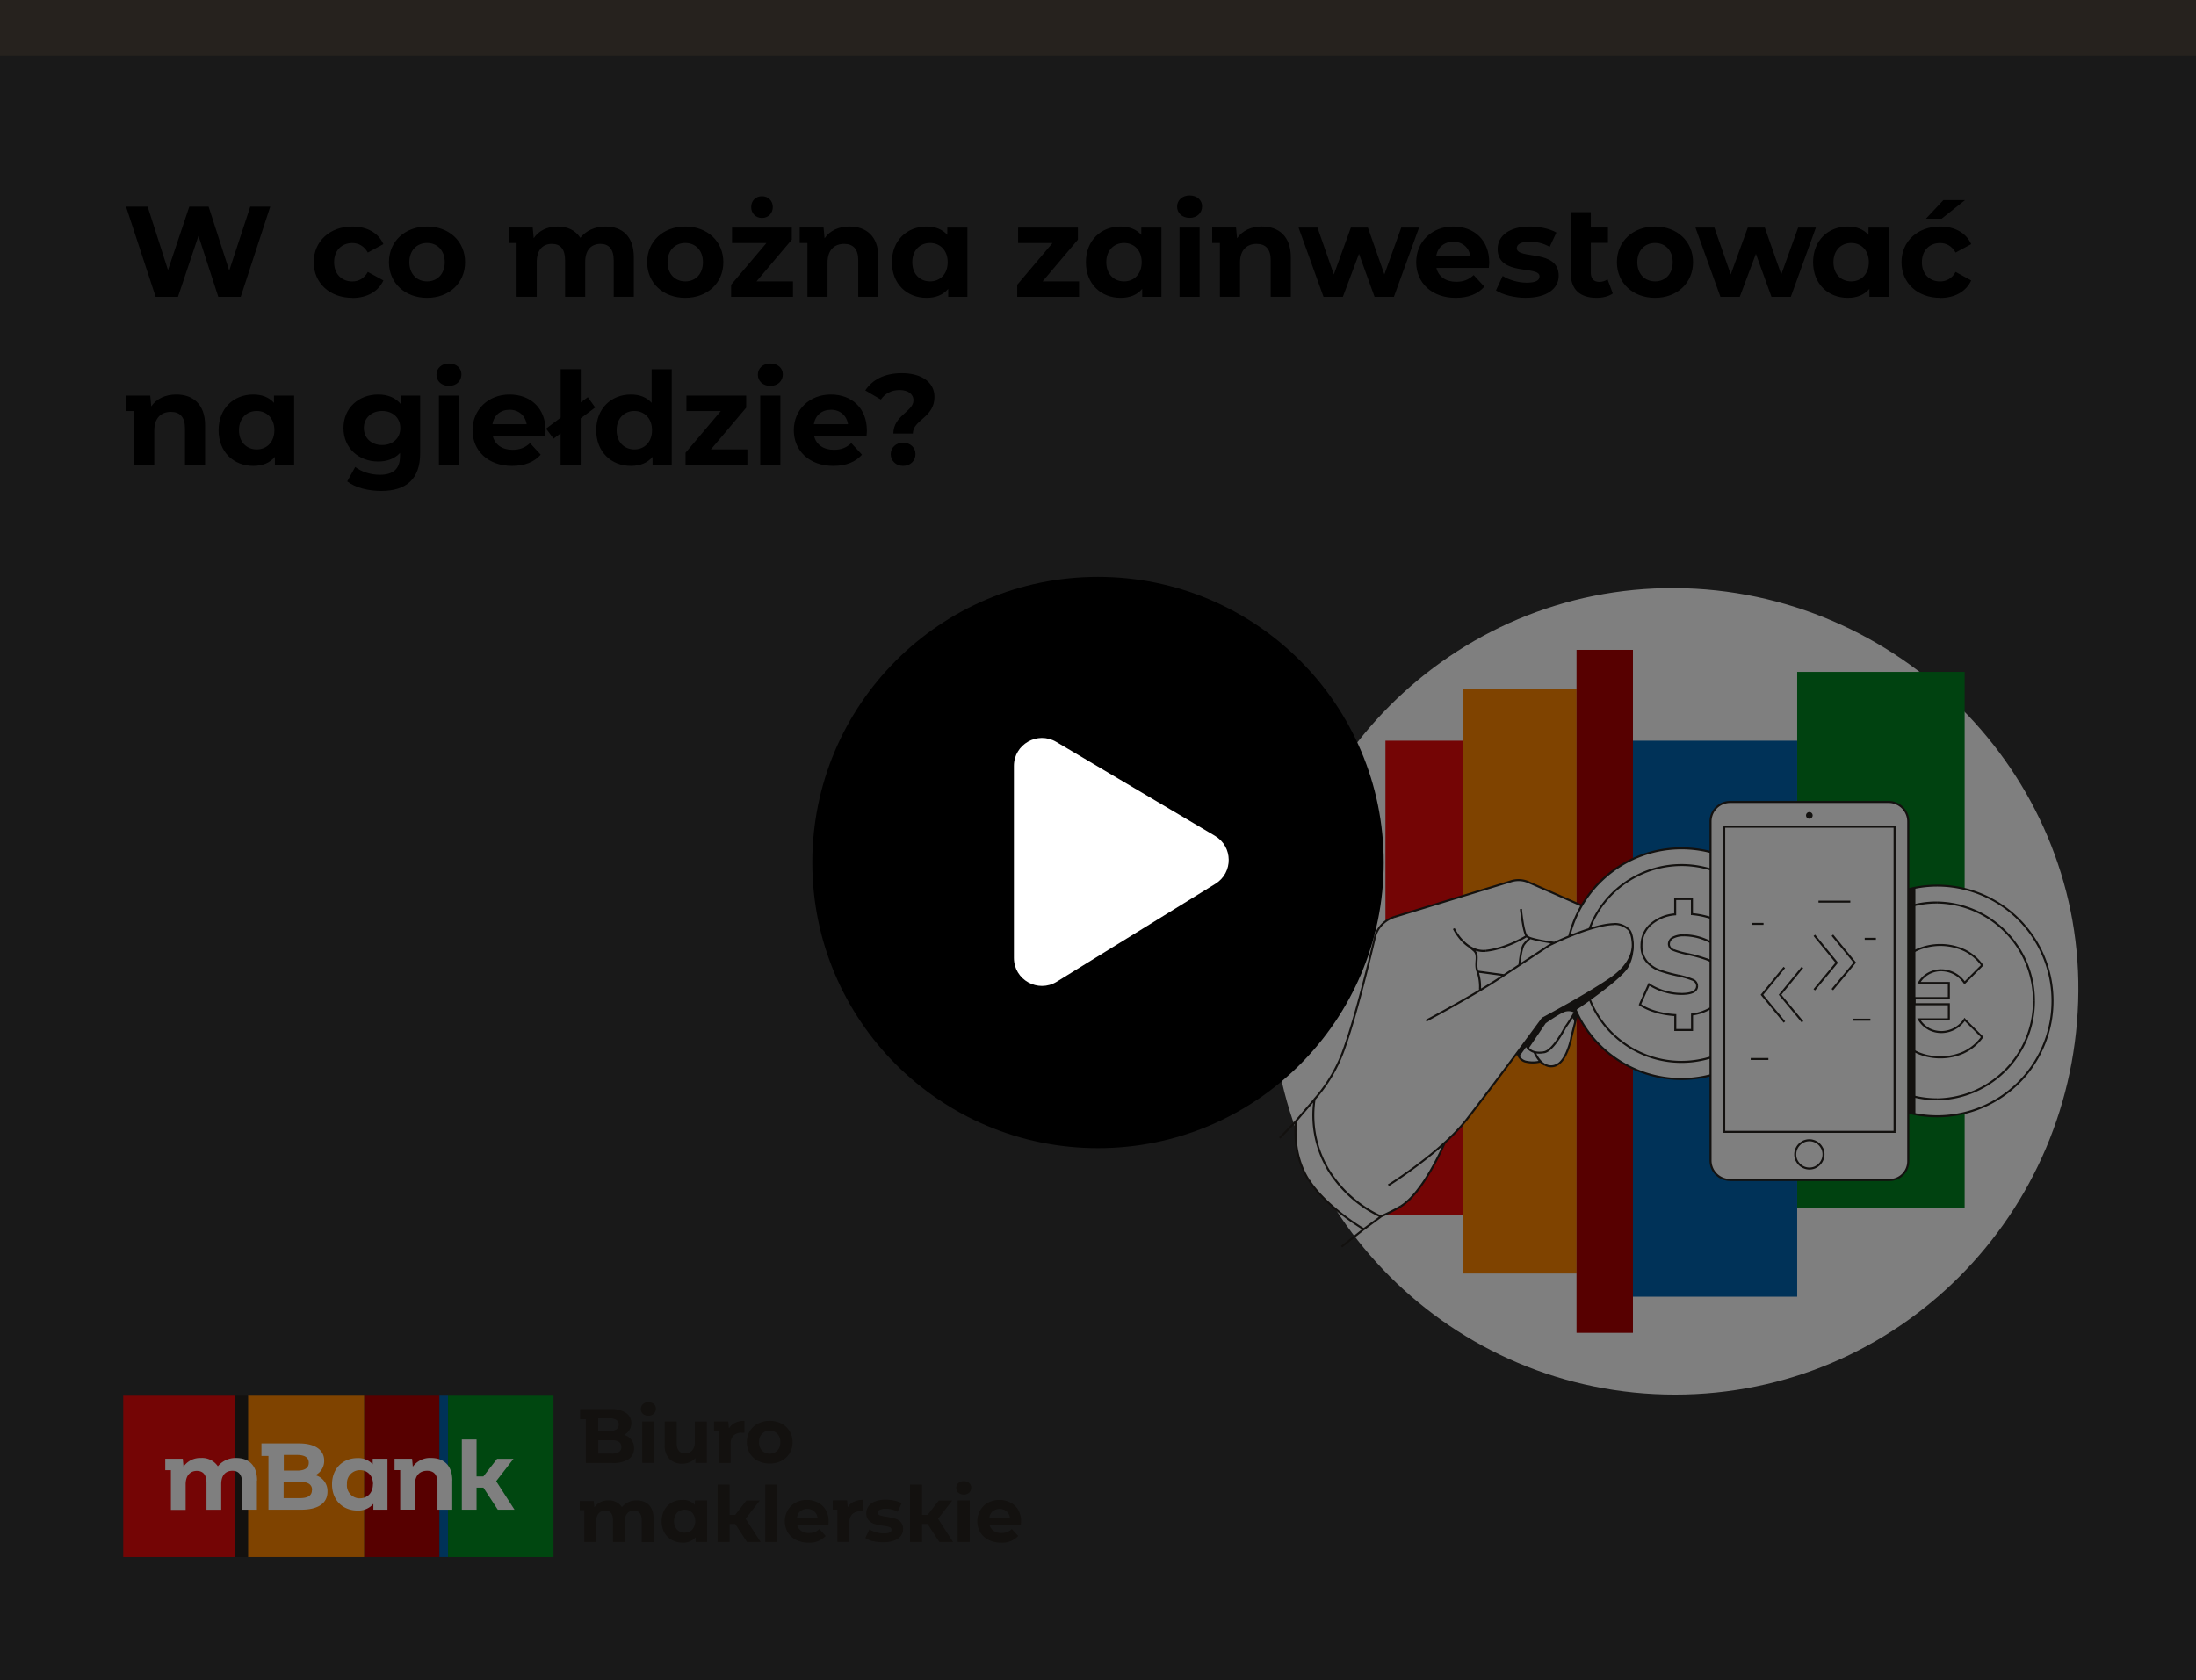
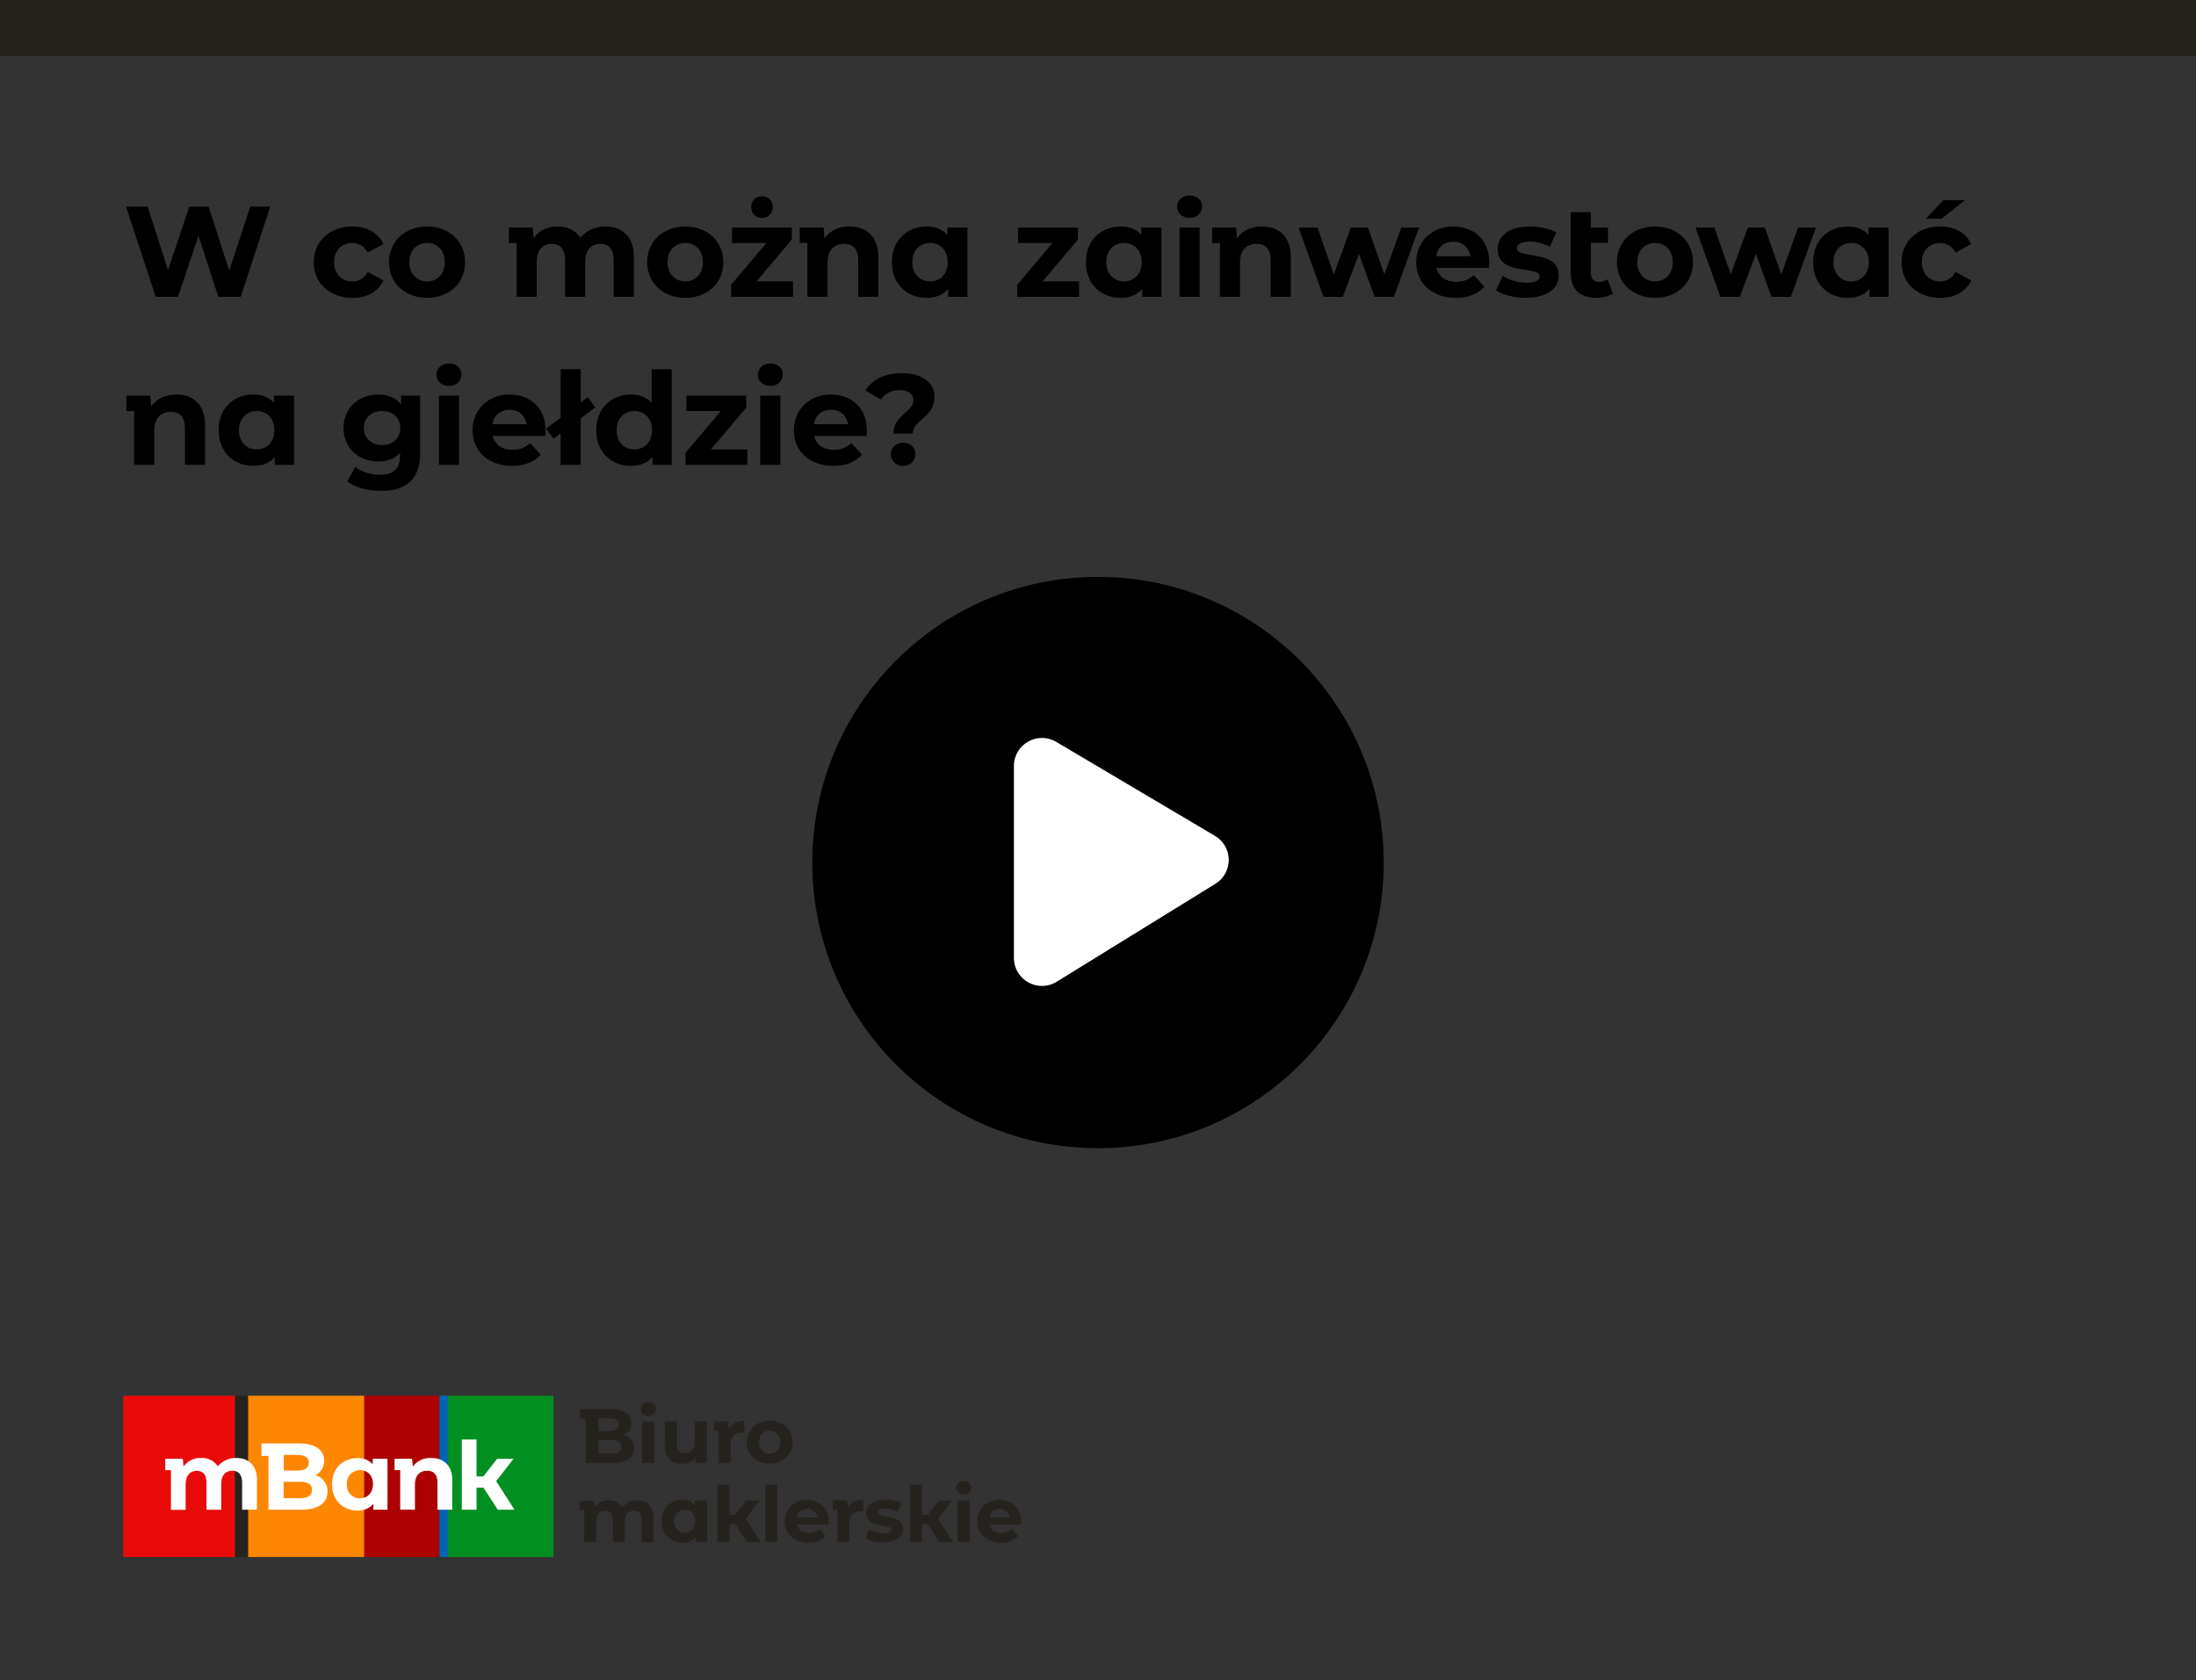
<svg xmlns="http://www.w3.org/2000/svg" viewBox="0 0 392 300">
  <rect x="0" y="0" width="392" height="300" fill="#333333" stroke="none" />
  <defs>
    <mask id="a" x="2" y="2" width="388" height="296" maskUnits="userSpaceOnUse">
-       <path fill="#d9d9d9" stroke-width="0" d="M2 2h388v296H2z" />
-     </mask>
+       </mask>
  </defs>
  <g mask="url(#a)">
    <path d="M371 177c-.31 39.76-32.24 72-72 72s-72-32.24-72-72 32.24-72.25 72-72c39.87.25 72.31 32.96 72 72z" fill="#fff" />
-     <path d="M261.21 132.25h-13.9v84.63h13.9v-84.63z" fill="#e90a0a" />
+     <path d="M261.21 132.25v84.63h13.9v-84.63z" fill="#e90a0a" />
    <path d="M281.43 122.96h-20.21v104.42h20.21V122.96z" fill="#ff8600" />
-     <path d="M291.49 116.03h-10.07v121.94h10.07V116.03z" fill="#ae0000" />
-     <path d="M350.7 119.96h-29.89v95.77h29.89v-95.77z" fill="#008520" />
    <path d="M320.81 132.25h-29.32v99.27h29.32v-99.27z" fill="#0065b1" />
-     <path d="M281.76 181.3c4.33 8.62 14.05 13.07 23.39 10.72l.19-.05v15.23c0 1.93 1.56 3.49 3.49 3.49h28.48c1.84 0 3.33-1.49 3.33-3.34v-8.72l.19.05c8.3 2.06 17-1.24 21.86-8.27a20.568 20.568 0 000-23.38c-4.86-7.03-13.57-10.33-21.86-8.27l-.19.05v-12.1c0-1.93-1.57-3.49-3.49-3.49h-28.31c-1.93 0-3.49 1.57-3.49 3.49v5.44l-.19-.05a20.643 20.643 0 00-22.76 9.5l-.07.11-9.5-4.22c-.97-.41-2.05-.46-3.06-.16l-20.82 6.36a5.145 5.145 0 00-3.5 3.71c-1.26 5.2-3.63 14.63-5.37 19.51a26.958 26.958 0 01-5.38 9.34l-.04.04-3.27 3.84c-.04.23-.85 5.74 2.23 10.57 3.07 4.82 9.76 8.74 9.82 8.78l3.06-2.25c1.24-.55 2.45-1.16 3.63-1.85 4.07-2.54 7.69-11.06 7.86-11.43l.04-.05c1.36-1.22 2.63-2.54 3.78-3.97 2.42-3.1 6.21-8.12 8.95-11.78l.18-.25.08.29c.17.63.64 1.13 1.27 1.33.41.13.85.2 1.29.19.49 0 .98-.06 1.46-.17h.08l.06.06c.19.19.42.35.67.48.35.15.73.23 1.12.23 2.36.07 3.29-3.63 3.57-5.09v-.05l1.09-4.23.16.36z" fill="#fff" />
    <path d="M307.77 202.09h-.18v.18h.18v-.18zm0-54.48v-.18h-.18v.18h.18zm30.42 0h.18v-.18h-.18v.18zm0 54.48v.18h.18v-.18h-.18zm-88.12 13.29l.09.16-.1-.16zm-3.58 1.81l-.08.16.07.04.07-.03-.07-.17zm-11.83-20.95l-.13-.12-.04.04v.05l.17.03zm42.01-27.53l-.08-.16h-.02l.1.16zm11.37-3.73v.18h.01v-.18zm2.73 1.03l.13-.12-.13.12zm-15.4 15.83l-.08-.16-.04.02-.02.03.14.11zm-3.33-13.2l.14.11-.15-.11zm-8.29 4.83l.17-.06-.17.05zm17.31 7.38l.16.09-.16-.09zm-1.69 2.63l-.14-.1-.01.02.16.08zm-3.91 4.42v-.18h-.03l.03.18zm-1.57-.06l-.05.17.04-.17zm-1.68 1.67l-.06.17h.01l.05-.17zm29.83-8.38l-.02-.18-.16.02v.16h.18zm0 2.77v.18h.18v-.18h-.18zm-2.99 0h-.18v.18h.18v-.18zm0-2.67h.18v-.17h-.17v.17zm-6.31-1.86l-.16-.07-.06.14.13.08.1-.15zm1.62-3.63l.1-.15-.17-.11-.08.19.16.07zm7.77-.81l-.07.17.06-.17zm-8.16-3.23l-.14.11.13-.11zm-.95-2.89h.18-.18zm1.55-3.67l-.12-.13.13.13zm4.46-1.89v.18l.18-.01v-.17h-.18zm0-2.73v-.18h-.18v.18h.18zm2.99 0h.18v-.18h-.18v.18zm0 2.69h-.18v.17h.16l.02-.17zm2.73.49l.05-.17-.05.17zm-4.02 3.3v.18l-.01-.18h.01zm-2.02 2.62l.07-.17-.05.17zm2.57.72l.04-.17-.03.17zm49.36-.69l.08-.16-.07.16zm3.19 2.7l.13.13.11-.11-.09-.13-.14.1zm-3.14 3.14l-.15.1.12.19.16-.16-.13-.13zm-8.15.01l-.16-.09-.16.27h.31v-.18zm5.34 0h.18v-.18h-.18v.18zm0 2.7v.18h.18v-.18h-.18zm-6.12 0v-.18h-.17v.17l.17.01zm0 .55h.18-.18zm0 .55h-.18l.01.18h.17v-.18zm6.12 0h.18v-.18h-.18v.18zm0 2.7v.18h.18V182h-.18zm-5.34 0v-.18h-.31l.16.27.16-.09zm8.15.01l.13-.13-.16-.16-.12.19.15.1zm3.14 3.14l.14.1.09-.13-.11-.11-.13.13zm-3.19 2.7l.07.16-.08-.16zm-22.77-15.97l.14.11.1-.11-.1-.11-.14.11zm3.22-.02l.14.11.1-.11-.1-.11-.14.11zm-13.35 5.75l-.14-.11-.1.11.1.11.14-.11zm-3.22 0l-.14-.11-.1.11.1.11.14-.11zm-71.09 41.86l-.09.16.1.06.1-.07-.11-.14zm-12.04-19.36l-.14-.11-.03.04v.05l.17.03zm49.08-14.83l-.17-.04.17.05zm-2.55 4.84l-.08-.16.08.16zm-2.16-.05l.09-.16h-.01l-.07.16zm-44.66 10.12l-2.8 2.87.26.25 2.8-2.87-.26-.25zm8.48 22.55l3.95-3.12-.22-.28-3.95 3.12.22.28zm97.72-11.88c1.94 0 3.51-1.58 3.51-3.52h-.36c0 1.74-1.41 3.16-3.15 3.16v.36zm3.51-3.52v-60.66h-.36v60.66h.36zm0-60.66c0-2.03-1.64-3.67-3.67-3.67v.36c1.83 0 3.31 1.48 3.31 3.31h.37zm-3.67-3.67h-28.31v.36h28.31v-.36zm-28.31 0c-2.03 0-3.67 1.64-3.67 3.67h.36c0-1.83 1.48-3.31 3.31-3.31v-.36zm-3.67 3.67v60.51h.36v-60.51h-.36zm0 60.51c0 .97.38 1.91 1.07 2.59l.26-.25c-.62-.62-.97-1.46-.97-2.34h-.36zm1.07 2.59c.69.69 1.62 1.07 2.59 1.07v-.36c-.88 0-1.72-.35-2.34-.97l-.26.25zm2.59 1.08h28.48v-.36h-28.48v.36zm-.86-8.77v-54.47h-.36v54.47h.36zm-.19-54.3h30.42v-.36h-30.42v.36zm30.24-.18v54.47h.36v-54.47h-.36zm.18 54.3h-30.42v.36h30.42v-.36zm-13.11 3.15a2.34 2.34 0 01-1.04 3.14l.16.32c1.33-.67 1.87-2.3 1.2-3.63l-.32.16zm-1.04 3.15a2.34 2.34 0 01-3.14-1.04l-.32.16c.67 1.33 2.3 1.87 3.63 1.2l-.16-.32zm-3.15-1.04a2.34 2.34 0 011.04-3.14l-.16-.32a2.705 2.705 0 00-1.2 3.63l.32-.16zm1.04-3.15a2.34 2.34 0 013.14 1.04l.32-.16a2.705 2.705 0 00-3.63-1.2l.16.32zm-63.99-.1l-.17-.07v.02c0 .02-.02.04-.03.07-.03.07-.07.16-.13.28-.11.25-.27.6-.47 1.04-.41.87-1 2.05-1.72 3.32s-1.57 2.61-2.5 3.79c-.92 1.19-1.92 2.21-2.93 2.84l.19.31c1.06-.67 2.09-1.72 3.03-2.92.94-1.21 1.79-2.56 2.52-3.84.73-1.27 1.32-2.47 1.73-3.34.2-.44.37-.79.48-1.04.05-.13.1-.22.13-.29.01-.04.02-.06.03-.08v-.02l-.17-.07zm-7.96 11.3c-1.15.67-2.35 1.27-3.56 1.81l.14.33c1.24-.53 2.44-1.15 3.61-1.82l-.18-.31zm-3.42 1.81a21.672 21.672 0 01-9.43-8.5l-.31.19c2.26 3.77 5.6 6.79 9.58 8.65l.15-.32zm-9.43-8.51a18.74 18.74 0 01-2.29-12.26l-.35-.05c-.67 4.31.16 8.72 2.34 12.5l.31-.18zm-2.33-12.16c2.42-2.75 4.27-5.95 5.43-9.43l-.34-.11a27.03 27.03 0 01-5.36 9.31l.27.24zm5.43-9.43c1.78-4.96 4.24-14.71 5.37-19.53l-.35-.08c-1.13 4.82-3.58 14.56-5.36 19.49l.34.12zm5.36-19.52a4.95 4.95 0 013.39-3.53l-.1-.34a5.368 5.368 0 00-3.64 3.79l.35.09zm3.4-3.54l20.82-6.36-.11-.34-20.82 6.36.11.34zm20.82-6.36c.97-.29 2-.25 2.93.15l.14-.33a4.611 4.611 0 00-3.19-.16l.11.34zm2.93.15l9.52 4.19.14-.33-9.52-4.19-.14.33zm-18.17 24.59l.08.16s.01 0 .02-.01c.02 0 .04-.02.07-.04.06-.03.15-.08.27-.14.23-.13.57-.31.99-.54.85-.46 2.02-1.1 3.35-1.85 2.67-1.5 5.98-3.42 8.51-5.09l-.2-.3c-2.53 1.67-5.82 3.58-8.49 5.08-1.33.75-2.51 1.39-3.35 1.85-.42.23-.76.41-.99.53-.11.06-.2.11-.26.14-.03.02-.05.03-.07.04h-.02l.08.16v.02zm13.31-7.52l8.89-5.87-.2-.3-8.89 5.87.2.3zm8.79-6.02l.08.16h.02c.02 0 .04-.02.06-.03.05-.02.13-.07.24-.11a57.759 57.759 0 013.83-1.66c2.34-.92 5.15-1.84 7.15-1.89v-.36c-2.07.05-4.94 1-7.28 1.91-1.17.46-2.22.92-2.97 1.26-.38.17-.68.31-.89.41-.1.05-.19.09-.24.11-.03.01-.05.02-.06.03h-.02l.08.16zm11.39-3.55c.97-.06 1.91.3 2.6.98l.25-.25c-.76-.76-1.8-1.15-2.87-1.09l.02.36zm2.58.97c.14.16.26.38.35.67.09.28.16.58.2.86.04.29.07.55.08.74 0 .1 0 .17.01.23v.08h.36v-.09c0-.06 0-.14-.01-.24-.01-.2-.04-.47-.08-.77-.04-.3-.11-.62-.21-.92-.1-.3-.23-.58-.43-.79l-.26.25zm.64 2.58c0 1.9-1.16 3.94-3.67 5.72l.21.29c2.56-1.82 3.82-3.96 3.82-6.01h-.37zm-3.67 5.72c-1.94 1.37-5.02 3.19-7.61 4.66-1.3.73-2.48 1.38-3.33 1.85-.43.23-.77.42-1.01.55-.12.07-.21.11-.28.14-.03.02-.05.03-.07.04 0 0-.01 0-.02.01l.08.16.08.16s.01 0 .02-.01c.02 0 .04-.02.07-.04.06-.04.16-.08.28-.15.24-.13.58-.31 1.01-.55.85-.46 2.03-1.11 3.34-1.85 2.6-1.47 5.69-3.29 7.64-4.67l-.21-.29zm-12.24 7.41c-.1-.07-.14-.11-.14-.11s-.01.02-.02.03c-.02.02-.04.06-.08.1-.07.09-.17.23-.29.4-.26.35-.63.85-1.09 1.48-.92 1.24-2.2 2.96-3.62 4.87-2.84 3.81-6.25 8.34-8.53 11.26l.28.22c2.29-2.92 5.69-7.45 8.53-11.26 1.42-1.9 2.69-3.62 3.62-4.87.46-.62.83-1.13 1.09-1.48.13-.17.23-.31.29-.4.04-.05.06-.08.08-.1 0-.01.02-.02.02-.02l-.14-.11zm-13.77 18.03c-2.27 2.9-5.73 5.8-8.63 7.98-1.45 1.09-2.76 2-3.7 2.63-.47.32-.85.56-1.12.74-.13.08-.23.15-.31.19-.04.02-.06.04-.08.05l-.02.01.1.15c.1.16.1.15.1.15s.01 0 .02-.01c.02-.01.04-.03.08-.05.07-.04.17-.11.31-.2.26-.17.65-.42 1.12-.74.95-.64 2.26-1.55 3.72-2.65 2.91-2.18 6.4-5.11 8.7-8.05l-.28-.22zm15.89-31.53l.02-.18h-.05s-.08-.01-.14-.02c-.12-.02-.29-.04-.5-.07-.42-.06-.98-.15-1.56-.26s-1.18-.24-1.67-.38c-.25-.07-.46-.14-.62-.22-.17-.08-.28-.14-.33-.2l-.26.25c.1.11.26.2.45.28.19.08.41.16.67.23.5.14 1.12.28 1.7.39.59.11 1.16.2 1.58.26.21.03.38.05.5.07.06 0 .11.01.14.02h.05l.02-.18zm-4.84-1.34c-.05-.05-.11-.17-.19-.34-.07-.17-.13-.38-.19-.62-.13-.47-.23-1.06-.32-1.61-.09-.56-.16-1.1-.21-1.5-.02-.2-.04-.37-.05-.48 0-.06-.01-.1-.01-.13v-.04l-.18.01-.18.02v.05s0 .08.01.13c.01.11.03.28.06.49.05.4.12.95.22 1.52.09.56.2 1.16.33 1.65.07.25.13.47.2.66.07.18.16.35.25.46l.26-.25zm-.13.12c-.06-.1-.1-.15-.1-.15s-.02.01-.03.02c-.02.02-.07.04-.12.07-.1.06-.26.15-.45.26-.39.22-.95.5-1.62.81-1.35.61-3.14 1.26-4.95 1.45l.04.36c1.86-.2 3.7-.86 5.06-1.48.68-.31 1.25-.6 1.65-.82.2-.11.35-.2.46-.26.05-.03.1-.05.12-.07.01 0 .02-.01.03-.02l-.1-.15zm-7.28 2.46c-1.75.19-3.14-.76-4.1-1.78a8.62 8.62 0 01-1.09-1.43c-.13-.2-.22-.37-.28-.48-.03-.06-.05-.1-.07-.13 0-.02-.01-.02-.02-.04s-.16.07-.16.07l-.16.08s.01.04.02.05l.07.14c.07.12.16.29.29.5.26.41.64.95 1.13 1.49.99 1.06 2.48 2.1 4.4 1.9l-.04-.36zm-1.51 4.07l4.8.65.05-.36-4.8-.65-.05.35zm7.5-1.31l.18.02v-.12c0-.08.02-.2.04-.34.03-.29.08-.67.14-1.09.07-.41.15-.85.25-1.22.1-.38.22-.68.33-.85l-.29-.21c-.16.22-.29.58-.39.97-.1.39-.19.84-.25 1.25-.07.42-.11.81-.15 1.1-.02.14-.03.26-.04.35v.12l.18.02zm.95-3.6c.3-.43.67-.8 1.1-1.11l-.21-.29c-.46.33-.85.73-1.18 1.19l.29.21zm-10.07.35l.92.8.24-.27-.92-.8-.24.27zm.92.81c.38.34.41.83.37 1.49-.04.64-.12 1.42.18 2.15l.34-.14c-.26-.64-.19-1.32-.16-1.99.04-.65.04-1.32-.5-1.78l-.23.27zm.55 3.63c.34 1 .49 2.06.42 3.13l.36.02c.07-1.1-.08-2.21-.44-3.26l-.34.11zm17.53 6.81l-.22.43.32.16.22-.43-.32-.16zm-.21.42c-.52.9-1.07 1.77-1.68 2.62l.29.21c.61-.85 1.18-1.73 1.7-2.65l-.31-.18zm-1.53 2.72l-.16-.08-.02.04c-.02.03-.04.08-.07.14-.07.12-.16.29-.28.49-.23.41-.56.95-.94 1.5-.38.55-.81 1.09-1.24 1.49-.44.41-.85.64-1.19.65v.36c.49 0 .99-.32 1.44-.74.46-.43.91-.99 1.29-1.55.39-.56.73-1.11.96-1.53.12-.21.22-.38.28-.5.03-.06.06-.11.07-.14 0-.02.02-.03.02-.04s-.05-.04-.16-.1v.02zm-3.94 4.24c-.5.08-1.01.07-1.49-.05l-.08.35c.53.13 1.09.14 1.64.05l-.06-.35zm-1.49-.05c-.79-.21-1.38-.84-1.55-1.64l-.35.07c.2.92.89 1.66 1.81 1.91l.1-.35zm1.05 1.67c-.89.23-1.84.23-2.74 0l-.09.35c.95.25 1.96.25 2.92 0l-.09-.35zm-2.72 0c-.65-.22-1.12-.8-1.21-1.48l-.36.05c.11.82.67 1.51 1.45 1.78l.11-.34zm8.04-22.15c1.31-5.3 4.69-9.86 9.38-12.66l-.19-.31a20.816 20.816 0 00-9.55 12.88l.35.08zm9.38-12.66c4.69-2.8 10.31-3.6 15.6-2.23l.09-.35c-5.38-1.39-11.1-.58-15.88 2.27l.19.31zm15.6 37.28c-10.28 2.68-20.9-2.97-24.42-12.99l-.34.12c3.59 10.2 14.39 15.94 24.85 13.22l-.09-.35zm-21.4-25.9c3.23-8.6 12.61-13.21 21.39-10.51l.11-.34c-8.97-2.75-18.53 1.94-21.83 10.73l.34.13zm21.34 22.74c-9.13 2.79-18.81-2.3-21.68-11.41l-.34.11c2.93 9.29 12.81 14.49 22.13 11.65l-.11-.34zm.01-8.79c-.99.58-2.09.96-3.23 1.1l.04.36c1.19-.15 2.33-.54 3.37-1.15l-.18-.31zm-3.38 1.27v2.77h.36v-2.77h-.36zm.18 2.59h-2.99v.36h2.99v-.36zm-2.81.18v-2.67h-.36v2.67h.36zm-.17-2.84a14.92 14.92 0 01-3.5-.6l-.1.35c1.16.34 2.36.55 3.58.61l.02-.36zm-3.5-.6c-.97-.27-1.88-.69-2.72-1.24l-.2.3c.87.57 1.82 1 2.82 1.28l.1-.35zm-2.66-1.02l1.62-3.63-.33-.15-1.62 3.63.33.14zm1.37-3.54c.86.55 1.79.98 2.76 1.27l.1-.34c-.94-.28-1.84-.7-2.67-1.22l-.19.3zm2.76 1.26c1 .31 2.03.47 3.08.48v-.36c-1.01 0-2-.16-2.97-.46l-.11.34zm3.07.48c.95 0 1.7-.12 2.21-.37.26-.13.46-.29.6-.5.14-.21.21-.45.21-.72h-.36c0 .2-.05.38-.15.52-.1.14-.25.28-.46.38-.44.22-1.11.34-2.05.34v.36zm3.02-1.61c-.02-.58-.39-1.08-.93-1.27l-.12.34c.4.14.68.52.69.94h.36zm-.92-1.27c-.85-.34-1.73-.59-2.64-.77l-.07.35c.88.17 1.74.43 2.57.75l.13-.34zm-2.64-.77c-1.11-.23-2.2-.53-3.27-.9l-.12.34c1.09.38 2.19.68 3.31.91l.07-.35zm-3.26-.9c-.85-.31-1.6-.83-2.2-1.51l-.27.24c.64.72 1.44 1.28 2.34 1.61l.13-.34zm-2.19-1.5c-.64-.78-.95-1.76-.91-2.77l-.36-.02c-.05 1.09.29 2.17.98 3.01l.28-.23zm-.91-2.78c-.02-1.34.52-2.62 1.49-3.55l-.25-.26a5.197 5.197 0 00-1.6 3.81h.36zm1.49-3.54a7.226 7.226 0 014.36-1.84l-.02-.36c-1.7.11-3.31.79-4.57 1.93l.24.26zm4.52-2.02v-2.74h-.36v2.74h.36zm-.18-2.55h2.99v-.36h-2.99v.36zm2.81-.18v2.69h.36v-2.69h-.36zm.17 2.87c.91.08 1.81.24 2.69.49l.1-.35c-.9-.25-1.83-.42-2.76-.5l-.03.36zm2.69.48c.2.06.38.11.56.18l.12-.34c-.19-.07-.38-.13-.58-.19l-.1.34zm.71 4.18c-1.44-.78-3.04-1.2-4.68-1.23v.36c1.57.03 3.12.44 4.51 1.19l.17-.32zm-4.67-1.23c-.77-.05-1.55.1-2.24.46l.16.32c.63-.32 1.34-.47 2.05-.41l.02-.36zm-2.24.46c-.47.26-.77.76-.77 1.29h.36c0-.41.23-.78.58-.98l-.17-.32zm-.77 1.3c.02.56.39 1.05.92 1.21l.1-.34a.943.943 0 01-.67-.88h-.36zm.92 1.21c.84.32 1.72.56 2.6.73l.07-.35c-.86-.16-1.72-.4-2.54-.71l-.13.34zm2.59.73c1.11.23 2.21.53 3.28.91l.12-.34c-1.09-.38-2.2-.69-3.32-.92l-.07.35zm3.28.91c.25.09.49.2.72.32l.17-.32c-.25-.14-.5-.25-.77-.35l-.12.34zm36.15-12.47c8.27-2.15 17 1.08 21.88 8.09l.29-.2a20.77 20.77 0 00-22.27-8.23l.09.35zm21.88 8.09a20.42 20.42 0 010 23.33l.29.2a20.763 20.763 0 000-23.74l-.29.2zm0 23.33a20.403 20.403 0 01-21.88 8.09l-.09.35c8.41 2.19 17.3-1.1 22.27-8.23l-.29-.2zm-21.73-28.33c1.62-.5 3.31-.74 5-.73v-.36c-1.73-.02-3.45.23-5.11.74l.11.34zm5-.73c9.48.17 17.07 7.91 17.07 17.39h.36c0-9.68-7.75-17.57-17.42-17.75v.36zm17.07 17.4c0 9.48-7.59 17.21-17.07 17.39v.36c9.68-.18 17.43-8.08 17.43-17.75h-.36zm-17.07 17.38c-1.75 0-3.48-.26-5.15-.77l-.11.34c1.7.52 3.47.79 5.25.79v-.36zm-5.15-25.38c.53-.39 1.1-.73 1.7-1l-.15-.33c-.62.28-1.21.63-1.76 1.04l.22.29zm1.69-1c2.63-1.13 5.6-1.1 8.21.1l.15-.32a10.446 10.446 0 00-8.5-.1l.14.33zm8.2.09c1.24.61 2.32 1.51 3.12 2.64l.29-.21a8.591 8.591 0 00-3.26-2.75l-.16.32zm3.14 2.41l-3.14 3.14.26.25 3.14-3.14-.25-.25zm-2.86 3.17a5.193 5.193 0 00-4.26-2.33v.36c1.6.02 3.08.84 3.96 2.17l.3-.2zm-4.26-2.34c-.86 0-1.71.21-2.46.63l.17.31c.7-.39 1.48-.59 2.28-.58v-.36zm-2.46.63c-.73.41-1.33 1.01-1.73 1.73l.31.18c.38-.67.94-1.22 1.6-1.6l-.18-.31zm-1.58 2h5.33v-.36h-5.33v.36zm5.16-.18v2.7h.36v-2.7h-.36zm.18 2.52h-6.12v.36h6.12v-.36zm-6.3.17c-.01.19-.01.38 0 .58l.36-.02c-.01-.17-.01-.35 0-.53l-.36-.02zm0 .54c-.01.19-.01.38 0 .58l.36-.02c-.01-.17-.01-.35 0-.53l-.36-.02zm.18.75h6.13v-.36h-6.13v.36zm5.94-.18v2.69h.36v-2.69h-.36zm.18 2.51h-5.34v.36h5.34v-.36zm-5.49.27c.41.73 1.01 1.33 1.73 1.73l.18-.31a4.31 4.31 0 01-1.6-1.6l-.31.18zm1.73 1.74c.75.42 1.6.64 2.46.63v-.36c-.8 0-1.59-.19-2.29-.58l-.17.31zm2.46.63c1.72-.02 3.31-.9 4.26-2.33l-.3-.2a4.806 4.806 0 01-3.97 2.17v.36zm3.98-2.31l3.14 3.14.25-.25-3.14-3.14-.26.25zm3.12 2.91a8.302 8.302 0 01-3.12 2.64l.16.32a8.68 8.68 0 003.26-2.75l-.29-.21zm-3.11 2.64a10.16 10.16 0 01-8.21.1l-.14.33c2.72 1.17 5.81 1.13 8.5-.1l-.15-.32zm-8.2.09a9.82 9.82 0 01-1.64-.94l-.21.29c.53.38 1.1.71 1.7.98l.14-.33zm-17.76-26.62h5.68v-.36h-5.68v.36zm-12.1 28.1h3.16v-.36h-3.16v.36zm18.21-7.02h3.16v-.36h-3.16v.36zm2.14-14.44h2v-.36h-2v.36zm-20.06-2.67h2v-.36h-2v.36zm10.93 1.98l3.99 4.88.28-.23-3.99-4.88-.28.23zm4 4.66l-4.01 4.84.28.23 4.01-4.84-.28-.23zm-.78-4.68l3.99 4.88.28-.23-3.99-4.88-.28.23zm4 4.65l-4.01 4.84.28.23 4.01-4.84-.28-.23zm-9.05 10.59l-4.01-4.84-.28.23 4.01 4.84.28-.23zm-4.01-4.61l3.99-4.88-.28-.23-3.99 4.88.28.23zm.78 4.64l-4.01-4.87-.28.23 4.01 4.87.28-.23zm-4.01-4.63l3.99-4.88-.28-.23-3.99 4.88.28.23zm-68.27 39.34l-3.07 2.26.22.29 3.07-2.26-.22-.29zm-2.96 2.4c.06-.1.09-.16.09-.16h-.01c-.01 0-.03-.02-.05-.04l-.22-.13c-.19-.11-.46-.28-.79-.5-.67-.44-1.6-1.07-2.62-1.86-2.05-1.58-4.49-3.76-6.05-6.2l-.3.19c1.6 2.49 4.07 4.7 6.14 6.29 1.03.79 1.97 1.43 2.65 1.88.34.22.61.39.8.51l.22.13c.02.02.04.02.06.04h.01l.09-.16zm-9.67-8.89c-1.56-2.43-2.11-5.04-2.27-7.05a16.906 16.906 0 01.04-3.15c.01-.08.02-.14.02-.18v-.05l-.18-.04-.18-.03v.06c0 .04-.02.11-.02.19-.02.17-.04.41-.07.71-.04.61-.06 1.48.02 2.5.16 2.05.73 4.72 2.33 7.21l.3-.19zm-2.24-10.35l3.29-3.85-.28-.23-3.29 3.85.28.23zm49.87-19.32l-1.09 4.33.35.09 1.09-4.33-.35-.09zm-.92 4.37l-.17-.04v.04c0 .03-.01.07-.02.13-.02.11-.06.26-.11.46-.1.38-.25.91-.46 1.45-.2.55-.46 1.11-.78 1.59s-.68.86-1.08 1.04l.15.32c.49-.23.9-.67 1.23-1.17.34-.51.6-1.1.82-1.66.21-.56.37-1.09.47-1.49.05-.2.09-.36.11-.47.01-.05.02-.1.03-.13v-.04l-.17-.04v.02zm-2.64 4.68c-.62.33-1.37.32-1.97-.04l-.18.31c.71.42 1.6.44 2.33.05l-.17-.32zm-2-.05c-.51-.23-.95-.77-1.27-1.27-.16-.25-.28-.48-.37-.65-.04-.08-.07-.16-.1-.2-.01-.02-.02-.04-.02-.05s-.17.05-.17.05l-.17.07v.02c0 .01.01.04.02.06.02.05.05.13.1.22.09.18.22.43.38.69.33.52.82 1.13 1.43 1.41l.15-.33z" fill="#26221e" />
    <path d="M280.6 181.56c.06.17.16.32.28.44.19.2.14.79.14.79l.5-1.56-.13-.66-.79.98zm42.38-35.38a.591.591 0 10-.002-1.182.591.591 0 00.002 1.182zm17.59 12.58v39.86l1.34.29v-40.44l-1.34.29zm-49.18 8.99c.03.97-.07 1.94-.3 2.89-.37 1.13-1.09 2.16-3.8 4.24-2.09 1.5-4.3 2.84-6.59 4.01l.61 1.48s7.94-5.3 9.32-7.61a7.42 7.42 0 00.87-4.84l-.11-.16zm-19.1 18.23l-1.41 1.91.28.81 1.36-1.9v-.18l.33.61 3.06-4.52s2.71-1.94 3.63-2.11c.52-.11 1.06-.03 1.52.22l.15-.61-.52-1.3-5.33 2.94-3.08 4.13z" fill="#26221e" />
  </g>
  <path d="M78.45 249.2H65.01V278h13.44v-28.8z" fill="#ae0000" />
  <path d="M65 249.2H44.26V278H65v-28.8z" fill="#ff8600" />
  <path d="M79.98 249.2h-1.54V278h1.54v-28.8z" fill="#0065b1" />
  <path d="M41.96 249.2H22V278h19.96v-28.8z" fill="#e90a0a" />
  <path d="M98.8 249.2H79.98V278H98.8v-28.8z" fill="#008f20" />
  <path d="M44.27 249.2h-2.3V278h2.3v-28.8z" fill="#26221e" />
  <path d="M45.86 264.35v5.2h-2.64v-4.8c0-1.47-.66-2.15-1.72-2.15-1.2 0-2.01.76-2.01 2.4v4.56h-2.63v-4.8c0-1.47-.63-2.14-1.73-2.14s-1.99.76-1.99 2.4v4.56h-2.63v-7.09H29.5v-2.03h3.13l.13 1.4a3.62 3.62 0 013.13-1.54 3.38 3.38 0 013 1.48c.8-.97 2.02-1.52 3.28-1.48 2.16 0 3.72 1.25 3.72 4.01m12.57 1.99c0 2.05-1.62 3.23-4.73 3.23h-5.81v-9.6h-1.25v-2.23h6.72c2.96 0 4.48 1.23 4.48 3.07.02 1.1-.59 2.11-1.57 2.6 1.31.35 2.21 1.57 2.16 2.92zm-7.8-6.54v2.79h2.4c1.33 0 2.06-.47 2.06-1.4s-.72-1.39-2.07-1.39h-2.39zm5.05 6.26c0-1-.74-1.47-2.16-1.47h-2.92v2.92h2.89c1.42 0 2.16-.44 2.16-1.45m13.49-5.58v9.09h-2.52v-1.05c-.71.82-1.76 1.26-2.84 1.2-2.57 0-4.54-1.8-4.54-4.68s1.98-4.68 4.54-4.68c1.03-.05 2.02.35 2.72 1.1v-.98h2.63zm-2.58 4.55c0-1.57-1.01-2.52-2.32-2.52a2.31 2.31 0 00-2.34 2.27v.25a2.32 2.32 0 002.07 2.51h.25c1.3 0 2.32-.95 2.32-2.52m14.16-.65v5.2h-2.64v-4.8c0-1.47-.67-2.15-1.84-2.15-1.27 0-2.18.78-2.18 2.45v4.49h-2.63v-7.06h-1.01v-2.03h3.13l.13 1.42c.76-1.04 2-1.63 3.28-1.55 2.15 0 3.77 1.25 3.77 4.01m11.11 5.22h-2.99l-2.57-3.94h-1.22v3.94h-2.63v-12.53h2.63v6.59h1.22l2.44-3.14h2.93l-3.09 3.99 3.28 5.1z" fill="#fff" />
  <path d="M112.71 257.07c.32.44.49.97.47 1.51.04.78-.34 1.52-.98 1.95-.87.51-1.87.75-2.88.68h-4.75v-7.82h-1.02v-1.8h5.49c.95-.06 1.9.18 2.71.68.61.41.97 1.1.95 1.84 0 .88-.51 1.69-1.3 2.08.52.15.98.46 1.31.88zm-5.92-3.83v2.27h1.97c.44.03.88-.07 1.26-.29.28-.19.44-.52.43-.86a.943.943 0 00-.43-.85c-.38-.21-.82-.31-1.26-.28h-1.97zm3.69 6c.3-.2.47-.54.44-.9 0-.8-.6-1.2-1.76-1.2h-2.36v2.4h2.36c.46.03.92-.07 1.32-.29zm4.26-6.82a1.13 1.13 0 01-.34-.86c0-.32.13-.64.37-.85.26-.24.61-.36.97-.35.35-.01.7.1.97.33.24.21.38.51.37.83 0 .34-.13.66-.37.89-.26.24-.61.37-.97.35-.37.02-.73-.1-1-.34zm-.11 1.38h2.17v7.4h-2.15v-7.4zm11.55 0v7.4h-2.05v-.86c-.28.32-.63.57-1.02.74-.4.17-.84.26-1.28.26-.86.04-1.69-.26-2.32-.84-.62-.68-.92-1.58-.86-2.5v-4.2h2.15v3.88c0 1.2.5 1.8 1.51 1.8.47.02.92-.16 1.24-.5.34-.42.51-.96.47-1.5v-3.67h2.15zm5.02.24c.53-.25 1.1-.37 1.69-.35v2.12h-.47c-.53-.03-1.06.14-1.46.49-.38.4-.57.94-.53 1.48v3.43h-2.15v-5.75h-.83v-1.66h2.56l.11 1.25c.25-.44.63-.8 1.09-1.01zm4.1 6.8c-.6-.31-1.1-.78-1.46-1.36-.35-.6-.53-1.28-.52-1.97-.04-1.4.73-2.69 1.98-3.34 1.33-.65 2.87-.65 4.2 0 .6.31 1.1.78 1.45 1.36.36.59.54 1.28.53 1.97.01.7-.17 1.38-.53 1.97a3.72 3.72 0 01-1.45 1.36c-1.33.65-2.87.65-4.2 0zm3.46-1.84c.37-.41.56-.95.53-1.5a2.07 2.07 0 00-.53-1.5c-.35-.37-.85-.57-1.36-.56-.52-.02-1.01.19-1.37.56-.37.41-.57.95-.54 1.5-.03.55.17 1.09.54 1.5.76.74 1.97.74 2.72 0zm-12.53 8.9v7.42h-2.06v-.85c-.58.66-1.43 1.02-2.32.97-.66 0-1.31-.16-1.9-.47-.57-.31-1.04-.77-1.36-1.34a4.387 4.387 0 010-4.02c.31-.56.77-1.03 1.33-1.34.58-.32 1.24-.48 1.9-.47.83-.05 1.65.28 2.22.89v-.79h2.18zm-2.66 5.2c.72-.87.72-2.13 0-3-.75-.74-1.97-.74-2.72 0-.72.87-.72 2.13 0 3 .75.74 1.97.74 2.72 0zm12.21 2.22h-2.44l-2.1-3.22h-1v3.22h-2.15v-10.24h2.15v5.4h1l1.99-2.57h2.4l-2.53 3.26 2.68 4.15zm.82-10.24h2.15v10.24h-2.15v-10.24zm11.3 7.14h-5.62c.09.44.35.83.72 1.09.41.28.91.42 1.41.4.35 0 .7-.05 1.03-.17.31-.12.59-.31.83-.54l1.12 1.24c-.79.83-1.91 1.28-3.07 1.2-.77.01-1.53-.16-2.22-.49-.62-.3-1.13-.77-1.49-1.36a4.008 4.008 0 010-3.94c.34-.58.83-1.06 1.42-1.37 1.25-.64 2.74-.64 4 0 .58.31 1.06.77 1.38 1.34.35.62.52 1.33.5 2.03 0 0 0 .2-.02.56zm-5.03-2.4c-.34.28-.55.69-.6 1.13h3.66c-.13-.89-.9-1.55-1.8-1.54-.46-.02-.91.13-1.26.43zm9.53-1.68c.53-.25 1.1-.37 1.69-.35v2.08l-.47-.03c-.53-.03-1.06.14-1.46.49-.38.4-.57.94-.53 1.48v3.5h-2.15v-5.77h-.82v-1.66h2.55l.11 1.25c.25-.44.63-.8 1.09-1.01zm3.48 7.06c-.5-.12-.98-.32-1.41-.6l.72-1.54c.37.23.78.4 1.2.52.45.13.91.2 1.38.2.91 0 1.37-.22 1.37-.67a.48.48 0 00-.37-.46c-.37-.12-.76-.2-1.15-.23-.51-.07-1.01-.18-1.51-.32-.39-.12-.74-.34-1.03-.64a1.81 1.81 0 01-.44-1.3c0-.45.14-.89.41-1.25.31-.4.73-.69 1.2-.85.59-.21 1.21-.31 1.84-.3.53 0 1.05.06 1.57.17.45.09.89.25 1.29.47l-.72 1.53c-.65-.37-1.39-.56-2.14-.55-.35-.02-.71.05-1.04.2-.2.08-.34.28-.34.49 0 .23.15.43.37.49.39.12.79.21 1.2.26.5.08 1 .19 1.49.32.38.11.73.32 1.01.6.3.35.46.81.43 1.27 0 .44-.14.88-.41 1.23-.31.38-.73.67-1.2.83-.61.21-1.24.31-1.88.29-.62.02-1.24-.04-1.84-.18zm14.24.12h-2.44l-2.1-3.22h-.99v3.22h-2.15v-10.24h2.15v5.4h1l1.99-2.57h2.4l-2.53 3.26 2.68 4.15zm.94-8.8a1.2 1.2 0 01-.06-1.66l.06-.05c.26-.24.61-.36.97-.35.35-.01.7.1.97.33.24.21.38.51.37.83 0 .34-.13.66-.37.89-.56.46-1.37.46-1.93 0zm-.11 1.38h2.15v7.42h-2.15v-7.42zm11.3 4.32h-5.62c.09.44.35.83.72 1.09.41.28.91.42 1.4.4.35 0 .7-.05 1.03-.17.31-.12.59-.31.83-.54l1.15 1.24c-.79.83-1.91 1.28-3.07 1.2-.77.01-1.53-.16-2.22-.49-.62-.3-1.13-.77-1.49-1.36-.7-1.22-.7-2.72 0-3.94.34-.58.83-1.06 1.42-1.37 1.25-.64 2.74-.64 3.99 0 .58.3 1.06.76 1.38 1.33.34.62.52 1.33.5 2.03 0 0-.02.22-.04.58zm-5.04-2.4c-.33.29-.55.69-.6 1.13h3.66c-.05-.43-.27-.83-.6-1.12-.72-.56-1.73-.56-2.45 0h-.01zm-60.54 1.31v4.2h-2.12v-3.88c0-1.2-.53-1.73-1.39-1.73-.95 0-1.62.6-1.62 1.92v3.68h-2.12v-3.87c0-1.2-.5-1.73-1.39-1.73s-1.61.6-1.61 1.92v3.68h-2.12v-5.69h-.82V268h2.51l.11 1.13c.57-.82 1.52-1.28 2.52-1.24.95-.05 1.87.41 2.4 1.2.65-.79 1.62-1.23 2.64-1.2 1.74 0 3 1.01 3 3.24" fill="#26221e" />
  <path d="M44.68 36.9h3.56L42.97 53h-4l-3.54-10.9L31.77 53h-3.98L22.5 36.9h3.86l3.63 11.32 3.8-11.32h3.45l3.68 11.41 3.75-11.41zM62.9 53.18c-4.03 0-6.9-2.64-6.9-6.37s2.88-6.37 6.9-6.37c2.6 0 4.65 1.13 5.54 3.15l-2.78 1.5c-.67-1.17-1.66-1.7-2.78-1.7-1.82 0-3.24 1.26-3.24 3.43s1.43 3.43 3.24 3.43c1.13 0 2.12-.51 2.78-1.7l2.78 1.52c-.9 1.98-2.94 3.13-5.54 3.13zm13.34 0c-3.93 0-6.81-2.64-6.81-6.37s2.88-6.37 6.81-6.37 6.78 2.65 6.78 6.37-2.85 6.37-6.78 6.37zm0-2.94c1.79 0 3.15-1.29 3.15-3.43s-1.36-3.43-3.15-3.43-3.17 1.29-3.17 3.43 1.38 3.43 3.17 3.43zm31.84-9.8c2.94 0 5.06 1.7 5.06 5.47v7.08h-3.59v-6.53c0-2-.9-2.92-2.35-2.92-1.61 0-2.74 1.03-2.74 3.24v6.21h-3.59v-6.53c0-2-.85-2.92-2.35-2.92-1.59 0-2.71 1.03-2.71 3.24v6.21h-3.59v-9.61h-1.38v-2.76h4.25l.18 1.91c.9-1.36 2.44-2.09 4.25-2.09s3.2.67 4.07 2.02c.99-1.26 2.6-2.02 4.46-2.02zm14.25 12.74c-3.93 0-6.81-2.64-6.81-6.37s2.88-6.37 6.81-6.37 6.79 2.65 6.79 6.37-2.85 6.37-6.79 6.37zm0-2.94c1.79 0 3.15-1.29 3.15-3.43s-1.36-3.43-3.15-3.43-3.17 1.29-3.17 3.43 1.38 3.43 3.17 3.43zm13.69-11.32c-1.13 0-1.93-.83-1.93-1.95s.8-1.93 1.93-1.93 1.93.83 1.93 1.93-.81 1.95-1.93 1.95zm-.98 11.32h6.51V53h-11.04v-2.16l6.3-7.45h-6.14v-2.76h10.67v2.16l-6.3 7.45zm16.62-9.8c2.92 0 5.13 1.7 5.13 5.47v7.08h-3.59v-6.53c0-2-.92-2.92-2.51-2.92-1.72 0-2.97 1.06-2.97 3.33v6.12h-3.59v-9.61h-1.38v-2.76h4.26l.18 1.93c.94-1.38 2.55-2.12 4.46-2.12zm17.44.19h3.59V53h-3.43v-1.43c-.9 1.08-2.21 1.61-3.86 1.61-3.5 0-6.19-2.48-6.19-6.37s2.69-6.37 6.19-6.37c1.52 0 2.81.48 3.7 1.49v-1.31zm-3.08 9.61c1.77 0 3.15-1.29 3.15-3.43s-1.38-3.43-3.15-3.43-3.17 1.29-3.17 3.43 1.38 3.43 3.17 3.43zm20.09 0h6.51V53h-11.04v-2.16l6.3-7.45h-6.14v-2.76h10.67v2.16l-6.3 7.45zm17.62-9.61h3.59V53h-3.43v-1.43c-.9 1.08-2.21 1.61-3.86 1.61-3.5 0-6.19-2.48-6.19-6.37s2.69-6.37 6.19-6.37c1.52 0 2.81.48 3.7 1.49v-1.31zm-3.08 9.61c1.77 0 3.15-1.29 3.15-3.43s-1.38-3.43-3.15-3.43-3.17 1.29-3.17 3.43 1.38 3.43 3.17 3.43zm11.7-11.34c-1.33 0-2.23-.87-2.23-2s.9-2 2.23-2 2.23.83 2.23 1.93c0 1.2-.9 2.07-2.23 2.07zm-1.8 14.1V40.63h3.59V53h-3.59zm14.74-12.56c2.92 0 5.13 1.7 5.13 5.47v7.08h-3.59v-6.53c0-2-.92-2.92-2.51-2.92-1.72 0-2.97 1.06-2.97 3.33v6.12h-3.59v-9.61h-1.38v-2.76h4.26l.18 1.93c.94-1.38 2.55-2.12 4.46-2.12zm24.85.19h3.17L248.82 53h-3.45l-2.78-7.68-2.88 7.68h-3.45l-4.46-12.37h3.38L238.1 49l3.04-8.37h3.04l2.94 8.37 3.01-8.37zm15.7 6.23c0 .28-.05.67-.07.97h-9.36c.35 1.54 1.66 2.48 3.54 2.48 1.31 0 2.25-.39 3.11-1.2l1.91 2.07c-1.15 1.31-2.88 2-5.11 2-4.28 0-7.06-2.69-7.06-6.37s2.83-6.37 6.6-6.37 6.44 2.44 6.44 6.42zm-6.41-3.7c-1.63 0-2.81.99-3.06 2.58h6.1c-.25-1.56-1.43-2.58-3.04-2.58zm12.97 10.02c-2.09 0-4.21-.57-5.36-1.33l1.2-2.58c1.1.71 2.78 1.2 4.3 1.2 1.66 0 2.28-.44 2.28-1.13 0-2.02-7.48.05-7.48-4.9 0-2.35 2.12-4 5.73-4 1.7 0 3.59.39 4.76 1.08l-1.2 2.55c-1.22-.69-2.44-.92-3.57-.92-1.61 0-2.3.51-2.3 1.15 0 2.12 7.48.07 7.48 4.94 0 2.3-2.14 3.93-5.84 3.93zm14.56-3.31l.94 2.53c-.74.53-1.82.78-2.9.78-2.94 0-4.62-1.49-4.62-4.44V37.88h3.59v2.74h3.06v2.74h-3.06v5.34c0 1.06.55 1.63 1.52 1.63.53 0 1.06-.16 1.47-.46zm8.48 3.31c-3.93 0-6.81-2.64-6.81-6.37s2.88-6.37 6.81-6.37 6.78 2.65 6.78 6.37-2.85 6.37-6.78 6.37zm0-2.94c1.79 0 3.15-1.29 3.15-3.43s-1.36-3.43-3.15-3.43-3.17 1.29-3.17 3.43 1.38 3.43 3.17 3.43zm25.54-9.61h3.17L319.67 53h-3.45l-2.78-7.68-2.88 7.68h-3.45l-4.46-12.37h3.38l2.92 8.37 3.04-8.37h3.04l2.94 8.37 3.01-8.37zm12.56 0h3.59V53h-3.43v-1.43c-.9 1.08-2.21 1.61-3.86 1.61-3.5 0-6.19-2.48-6.19-6.37s2.69-6.37 6.19-6.37c1.52 0 2.81.48 3.7 1.49v-1.31zm-3.09 9.61c1.77 0 3.15-1.29 3.15-3.43s-1.38-3.43-3.15-3.43-3.17 1.29-3.17 3.43 1.38 3.43 3.17 3.43zm13.35-11.2l3.11-3.31h3.86l-4.16 3.31h-2.81zm2.53 14.14c-4.02 0-6.9-2.64-6.9-6.37s2.88-6.37 6.9-6.37c2.6 0 4.65 1.13 5.54 3.15l-2.78 1.5c-.67-1.17-1.66-1.7-2.78-1.7-1.82 0-3.24 1.26-3.24 3.43s1.43 3.43 3.24 3.43c1.13 0 2.12-.51 2.78-1.7l2.78 1.52c-.9 1.98-2.94 3.13-5.54 3.13zM31.48 70.44c2.92 0 5.13 1.7 5.13 5.47v7.08h-3.59v-6.53c0-2-.92-2.92-2.51-2.92-1.73 0-2.97 1.06-2.97 3.34V83h-3.59v-9.61h-1.38v-2.76h4.25l.18 1.93c.94-1.38 2.55-2.12 4.46-2.12zm17.43.19h3.59V83h-3.43v-1.43c-.9 1.08-2.21 1.61-3.86 1.61-3.5 0-6.19-2.48-6.19-6.37s2.69-6.37 6.19-6.37c1.52 0 2.81.48 3.7 1.49v-1.31zm-3.08 9.61c1.77 0 3.15-1.29 3.15-3.43s-1.38-3.43-3.15-3.43-3.17 1.29-3.17 3.43 1.38 3.43 3.17 3.43zm25.77-9.61H75v10.3c0 4.6-2.48 6.72-6.95 6.72-2.35 0-4.62-.58-6.07-1.7l1.43-2.58c1.06.85 2.78 1.4 4.37 1.4 2.53 0 3.63-1.15 3.63-3.38v-.53c-.94 1.04-2.3 1.54-3.91 1.54-3.43 0-6.19-2.37-6.19-5.98s2.76-5.98 6.19-5.98c1.72 0 3.15.57 4.09 1.77v-1.59zm-3.38 8.83c1.89 0 3.24-1.22 3.24-3.04s-1.36-3.04-3.24-3.04-3.27 1.22-3.27 3.04 1.38 3.04 3.27 3.04zM80.14 68.9c-1.33 0-2.23-.87-2.23-2s.9-2 2.23-2 2.23.83 2.23 1.93c0 1.2-.9 2.07-2.23 2.07zM78.35 83V70.63h3.59V83h-3.59zm19.04-6.14c0 .28-.05.67-.07.97h-9.36c.35 1.54 1.66 2.48 3.54 2.48 1.31 0 2.25-.39 3.11-1.2l1.91 2.07c-1.15 1.31-2.88 2-5.11 2-4.28 0-7.06-2.69-7.06-6.37s2.83-6.37 6.6-6.37 6.44 2.44 6.44 6.42zm-6.42-3.7c-1.63 0-2.81.99-3.06 2.58h6.1c-.25-1.56-1.43-2.58-3.04-2.58zm15.27-.4l-2.58 1.93v8.3h-3.59v-5.61l-1.26.94-1.33-1.79 2.6-1.96v-8.65h3.59v5.93l1.26-.94 1.31 1.84zm10.08-6.83h3.59V83h-3.43v-1.43c-.9 1.08-2.21 1.61-3.86 1.61-3.5 0-6.19-2.48-6.19-6.37s2.69-6.37 6.19-6.37c1.52 0 2.81.48 3.7 1.49v-6zm-3.08 14.31c1.77 0 3.15-1.29 3.15-3.43s-1.38-3.43-3.15-3.43-3.17 1.29-3.17 3.43 1.38 3.43 3.17 3.43zm13.66 0h6.51V83h-11.04v-2.16l6.3-7.45h-6.14v-2.76h10.67v2.16l-6.3 7.45zm10.61-11.34c-1.33 0-2.23-.87-2.23-2s.9-2 2.23-2 2.23.83 2.23 1.93c0 1.2-.9 2.07-2.23 2.07zm-1.8 14.1V70.63h3.59V83h-3.59zm19.04-6.14c0 .28-.05.67-.07.97h-9.36c.35 1.54 1.66 2.48 3.54 2.48 1.31 0 2.25-.39 3.1-1.2l1.91 2.07c-1.15 1.31-2.88 2-5.11 2-4.28 0-7.06-2.69-7.06-6.37s2.83-6.37 6.6-6.37 6.44 2.44 6.44 6.42zm-6.41-3.7c-1.63 0-2.81.99-3.06 2.58h6.1c-.25-1.56-1.43-2.58-3.04-2.58zm11.13 4.25c0-3.22 3.59-3.93 3.59-5.93 0-1.13-.99-1.84-2.48-1.84s-2.6.64-3.34 1.7l-2.78-1.63c1.24-1.89 3.4-3.08 6.51-3.08 3.45 0 5.84 1.54 5.84 4.25 0 3.68-3.86 4.09-3.86 6.53h-3.47zm1.74 5.77c-1.29 0-2.21-.94-2.21-2.09s.92-2.05 2.21-2.05 2.21.87 2.21 2.05-.92 2.09-2.21 2.09z" />
-   <path opacity=".5" d="M0 0h392v300H0z" />
  <path fill="#26221e" d="M0 0h392v10H0z" />
  <circle cx="196" cy="154" r="51" />
  <path d="M216.88 149.24l-28.34-16.78c-3.33-1.97-7.55.43-7.55 4.3v34.27c0 3.92 4.29 6.31 7.63 4.26l28.34-17.49c3.2-1.98 3.16-6.64-.08-8.56z" fill="#fff" />
</svg>